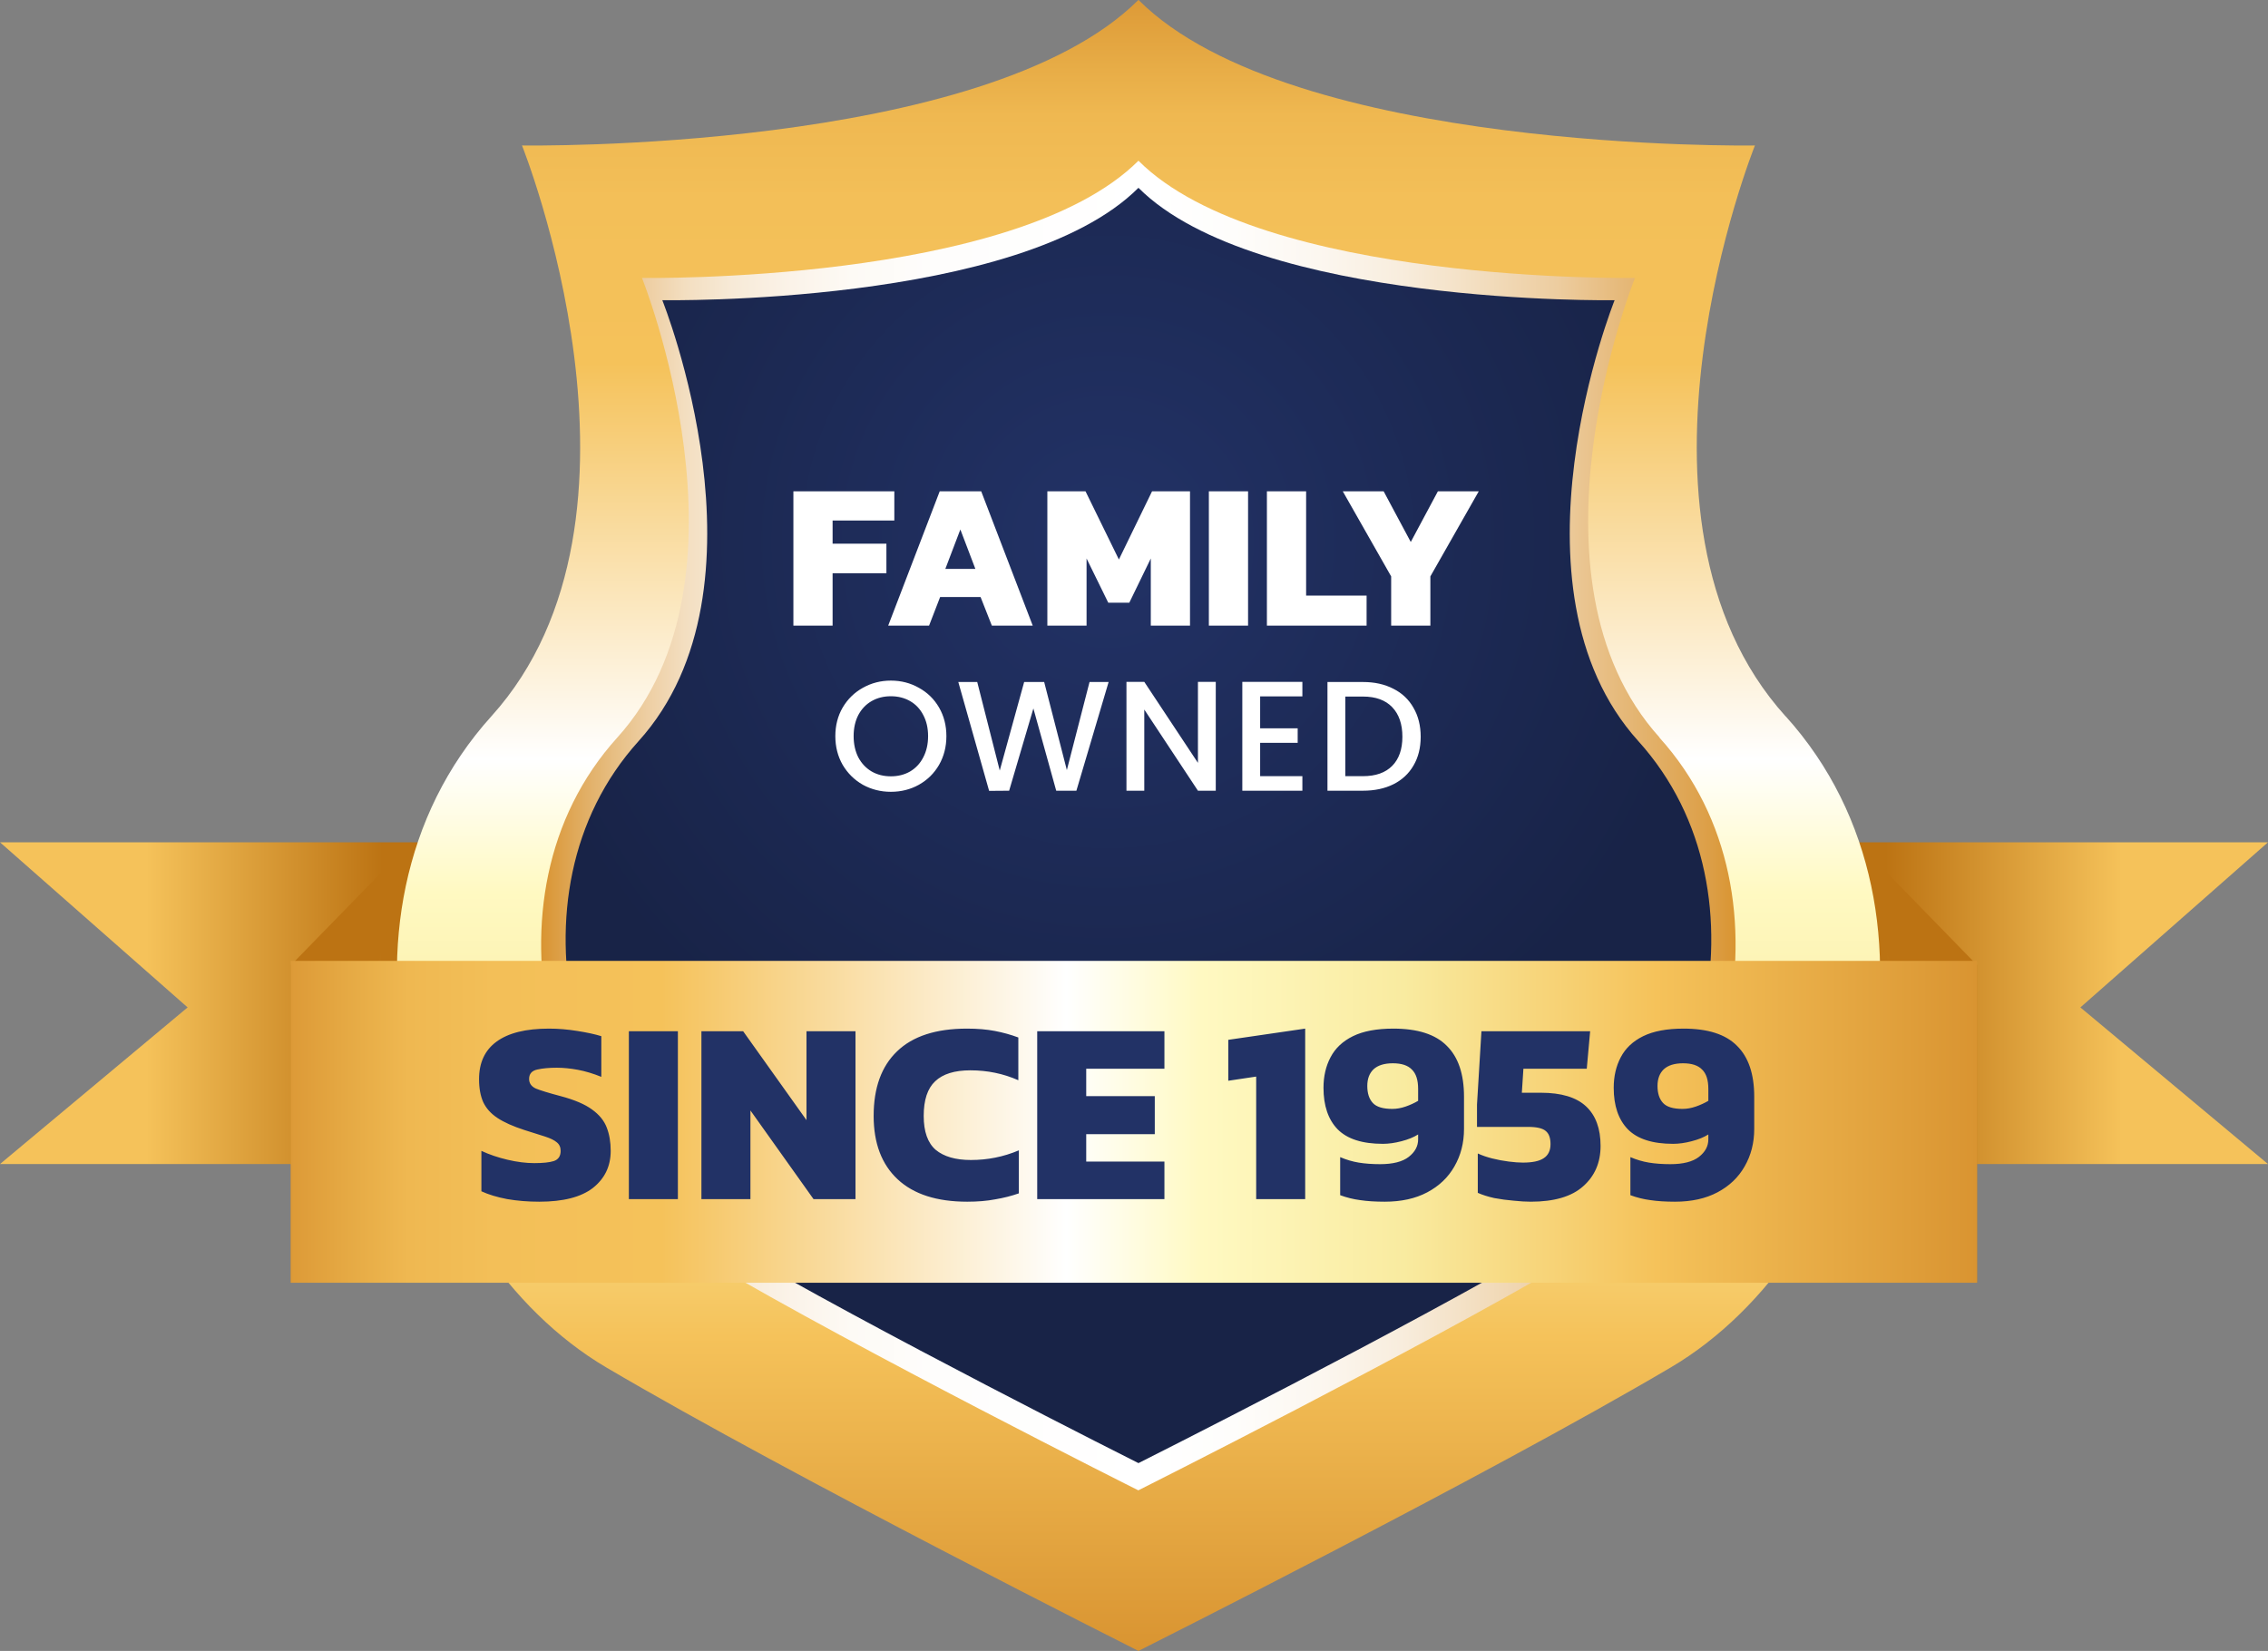
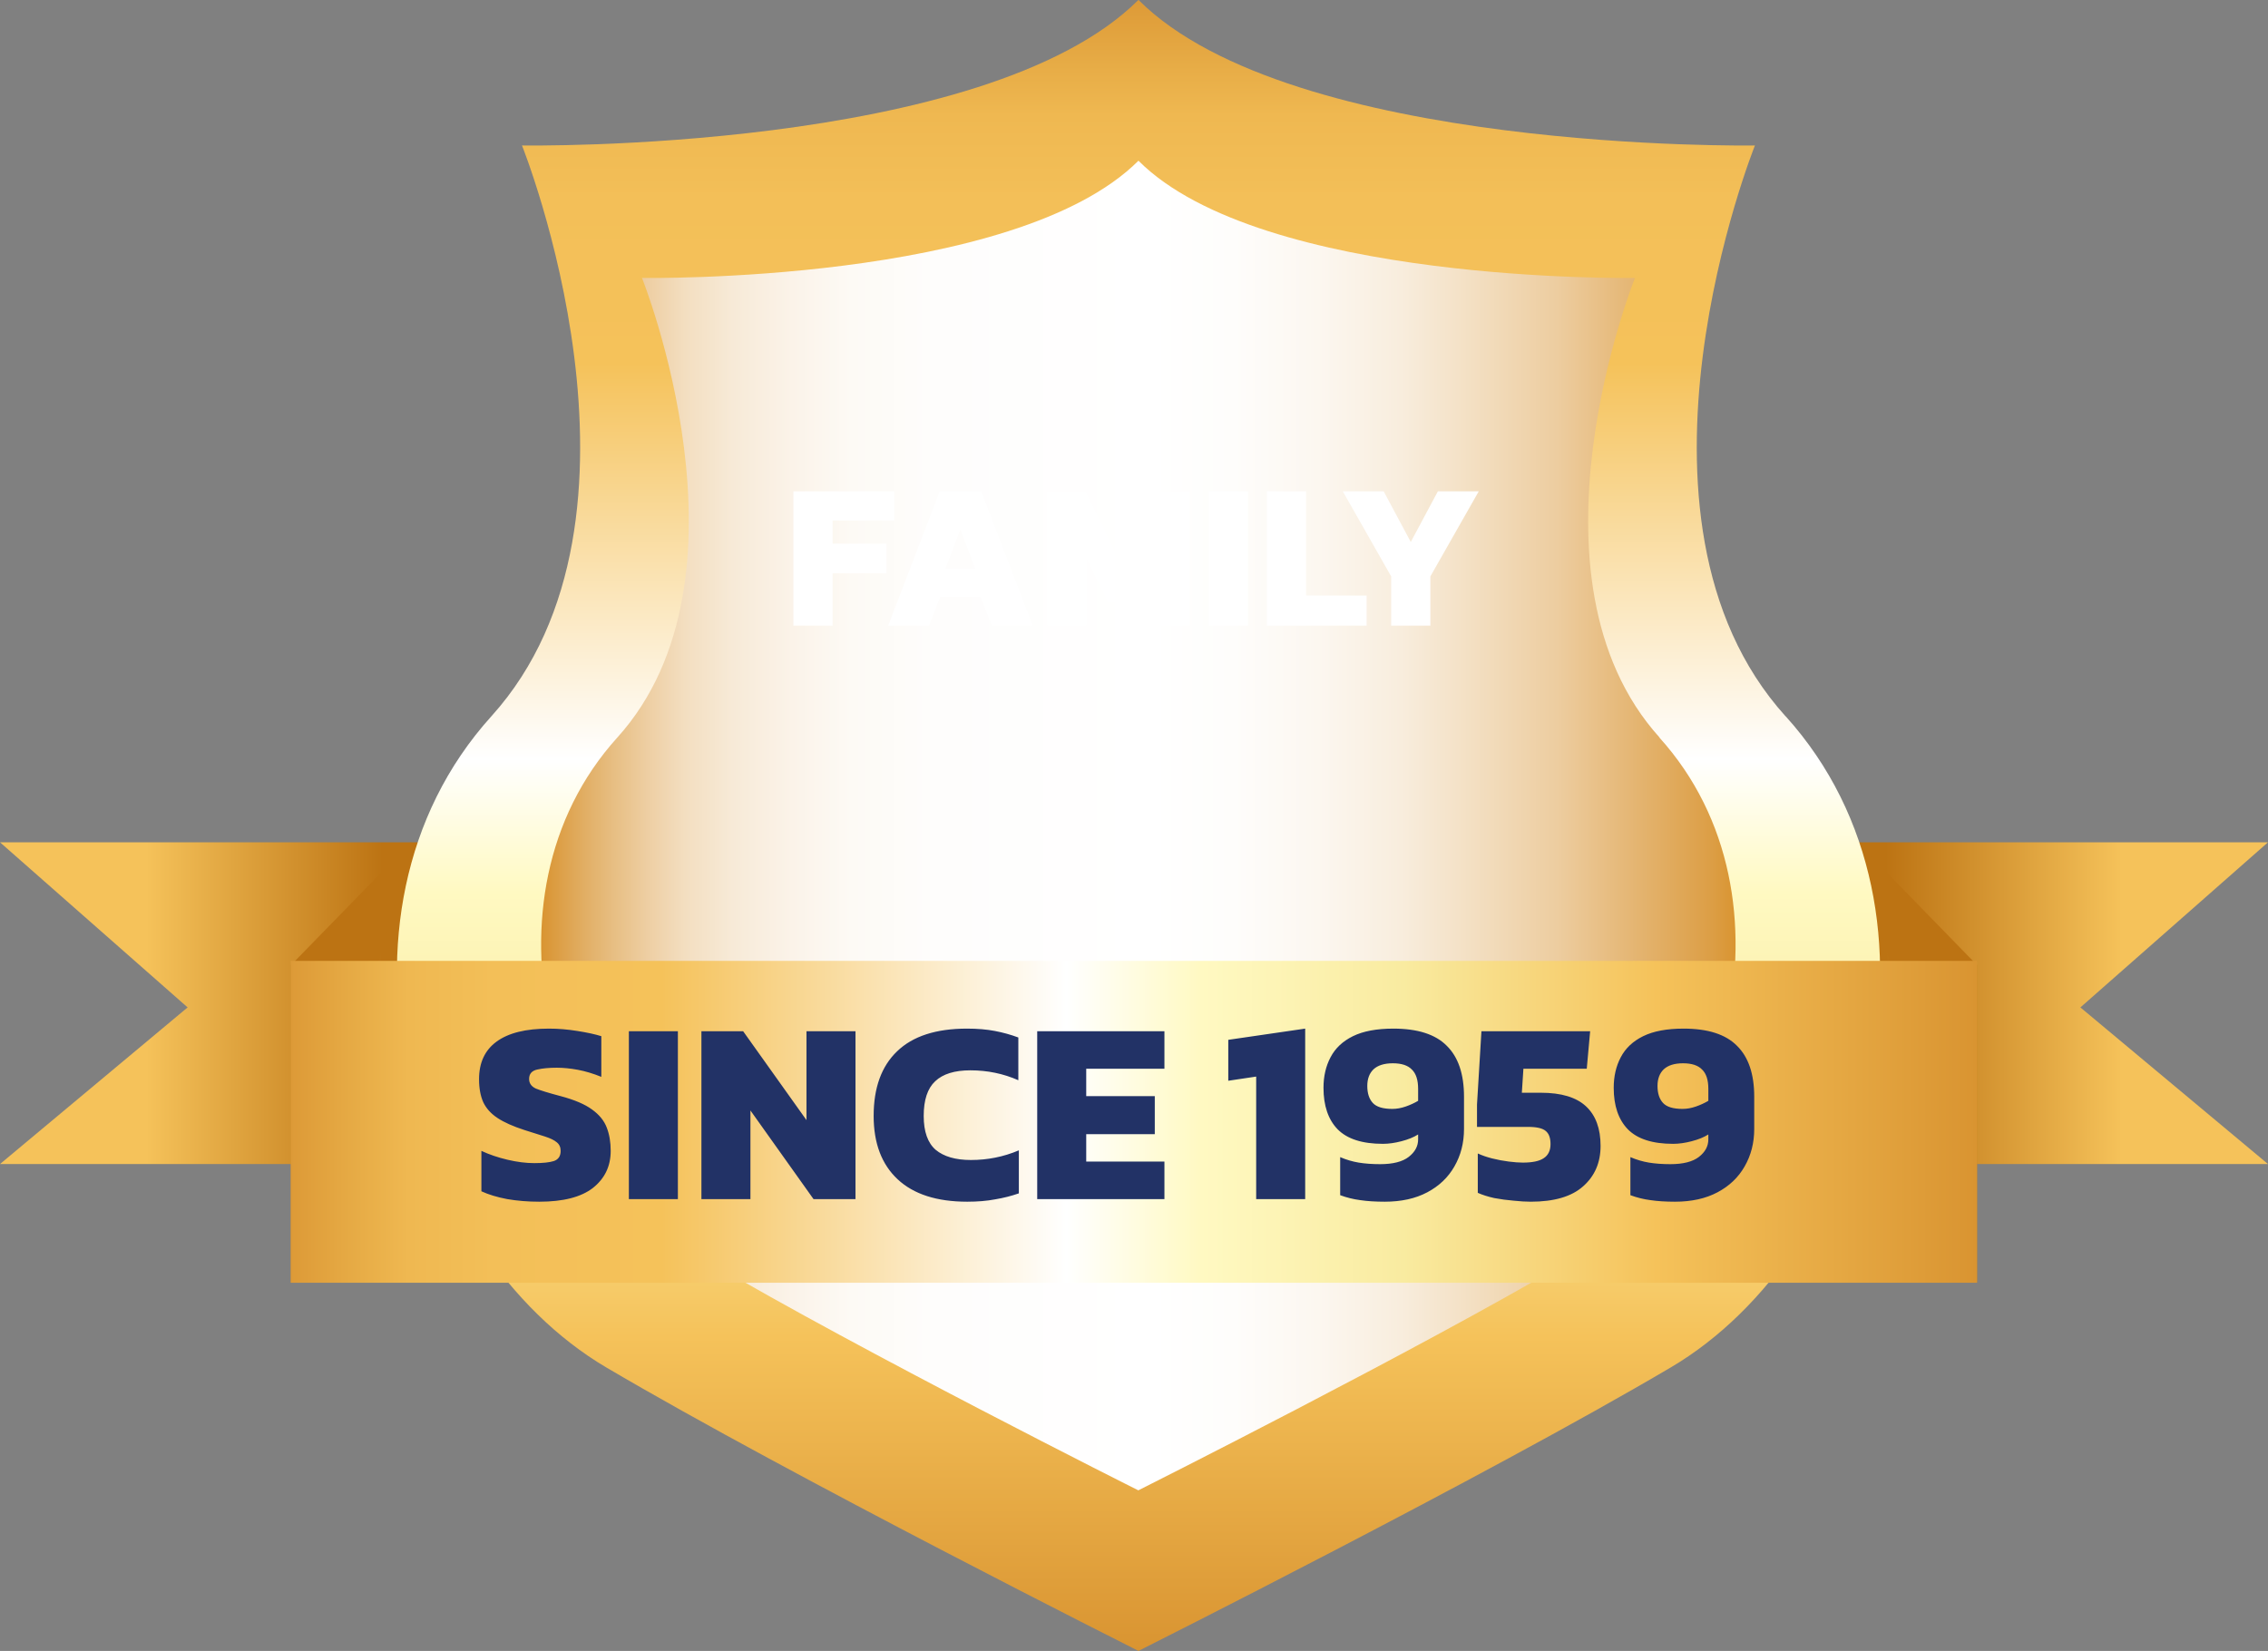
<svg xmlns="http://www.w3.org/2000/svg" width="261" height="190" viewBox="0 0 261 190" fill="none">
  <rect x="0" y="0" width="261" height="190" fill="#808080" stroke="none" />
  <g clip-path="url(#clip0_7298_607)">
    <path d="M261 133.967H203.087V96.937H261L239.409 115.939L261 133.967Z" fill="url(#paint0_linear_7298_607)" />
    <path d="M227.51 111.065L213.687 96.885L227.51 147.628V111.065Z" fill="#BC7313" />
    <path d="M0 133.967H57.913V96.937H0L21.591 115.939L0 133.967Z" fill="url(#paint1_linear_7298_607)" />
    <path d="M33.49 111.065L47.326 96.885L33.49 147.628V111.065Z" fill="#BC7313" />
    <path d="M205.477 82.431C184.769 59.503 201.956 16.741 201.956 16.741C201.956 16.741 148.642 17.625 131.013 -0.013C113.385 17.612 60.07 16.741 60.07 16.741C60.07 16.741 77.257 59.503 56.549 82.431C35.842 105.359 47.196 144.066 69.774 157.376C91.157 169.971 130.896 189.935 131.013 190C131.13 189.935 170.882 169.984 192.265 157.376C214.843 144.066 226.197 105.359 205.49 82.431H205.477Z" fill="url(#paint2_linear_7298_607)" />
    <path d="M190.992 84.888C174.312 66.431 188.147 31.987 188.147 31.987C188.147 31.987 145.212 32.702 131.013 18.496C116.814 32.689 73.879 31.987 73.879 31.987C73.879 31.987 87.715 66.431 71.034 84.888C54.354 103.344 63.499 134.526 81.674 145.249C98.887 155.4 130.896 171.478 131 171.517C131.104 171.465 163.114 155.387 180.327 145.249C198.514 134.526 207.646 103.357 190.966 84.888H190.992Z" fill="url(#paint3_linear_7298_607)" />
-     <path d="M188.537 85.291C172.545 67.588 185.809 34.548 185.809 34.548C185.809 34.548 144.628 35.224 131.013 21.615C117.399 35.237 76.218 34.548 76.218 34.548C76.218 34.548 89.494 67.575 73.49 85.291C57.498 102.994 66.267 132.901 83.7 143.182C100.212 152.918 130.909 168.333 131.013 168.385C131.104 168.333 161.815 152.918 178.326 143.182C195.76 132.901 204.529 103.007 188.537 85.291Z" fill="url(#paint4_radial_7298_607)" />
    <path d="M227.522 110.584H33.452V147.628H227.522V110.584Z" fill="url(#paint5_linear_7298_607)" />
    <path d="M91.303 72V56.544H102.919V59.904H95.815V62.568H102.007V65.976H95.815V72H91.303ZM102.213 72L108.141 56.544H112.917L118.845 72H114.141L112.845 68.712H108.189L106.917 72H102.213ZM108.789 65.472H112.245L110.517 60.936L108.789 65.472ZM120.529 72V56.544H124.921L128.761 64.392L132.577 56.544H136.945V72H132.433V64.272L129.961 69.36H127.537L125.041 64.272V72H120.529ZM139.115 72V56.544H143.627V72H139.115ZM145.795 72V56.544H150.307V68.544H157.267V72H145.795ZM160.094 72V66.336L154.526 56.544H159.23L162.35 62.376L165.47 56.544H170.174L164.606 66.336V72H160.094Z" fill="white" />
    <path d="M62.059 138.3C60.759 138.3 59.529 138.2 58.369 138C57.209 137.78 56.219 137.48 55.399 137.1V132.45C56.299 132.87 57.299 133.21 58.399 133.47C59.499 133.73 60.529 133.86 61.489 133.86C62.489 133.86 63.239 133.78 63.739 133.62C64.259 133.44 64.519 133.05 64.519 132.45C64.519 132.03 64.369 131.7 64.069 131.46C63.789 131.22 63.339 131 62.719 130.8C62.119 130.6 61.329 130.35 60.349 130.05C59.049 129.63 58.019 129.17 57.259 128.67C56.499 128.17 55.949 127.56 55.609 126.84C55.289 126.12 55.129 125.24 55.129 124.2C55.129 122.3 55.799 120.86 57.139 119.88C58.499 118.88 60.509 118.38 63.169 118.38C64.229 118.38 65.319 118.47 66.439 118.65C67.579 118.83 68.499 119.03 69.199 119.25V123.93C68.259 123.55 67.359 123.28 66.499 123.12C65.639 122.96 64.829 122.88 64.069 122.88C63.189 122.88 62.439 122.95 61.819 123.09C61.199 123.23 60.889 123.59 60.889 124.17C60.889 124.67 61.149 125.04 61.669 125.28C62.209 125.5 63.159 125.79 64.519 126.15C66.099 126.57 67.299 127.08 68.119 127.68C68.959 128.28 69.529 128.98 69.829 129.78C70.129 130.56 70.279 131.45 70.279 132.45C70.279 134.21 69.599 135.63 68.239 136.71C66.879 137.77 64.819 138.3 62.059 138.3ZM72.37 138V118.68H78.01V138H72.37ZM80.719 138V118.68H85.519L92.809 128.91V118.68H98.449V138H93.619L86.359 127.8V138H80.719ZM111.309 138.3C107.809 138.3 105.139 137.44 103.299 135.72C101.459 134 100.539 131.57 100.539 128.43C100.539 125.19 101.439 122.71 103.239 120.99C105.039 119.25 107.719 118.38 111.279 118.38C112.479 118.38 113.549 118.47 114.489 118.65C115.429 118.83 116.329 119.08 117.189 119.4V124.32C115.469 123.56 113.629 123.18 111.669 123.18C109.849 123.18 108.499 123.6 107.619 124.44C106.739 125.26 106.299 126.59 106.299 128.43C106.299 130.23 106.759 131.53 107.679 132.33C108.619 133.11 109.969 133.5 111.729 133.5C112.689 133.5 113.619 133.41 114.519 133.23C115.439 133.05 116.349 132.77 117.249 132.39V137.34C116.389 137.64 115.479 137.87 114.519 138.03C113.579 138.21 112.509 138.3 111.309 138.3ZM119.362 138V118.68H134.002V123H125.002V126.15H132.892V130.53H125.002V133.68H134.002V138H119.362ZM144.56 138V123.9L141.35 124.38V119.67L150.2 118.38V138H144.56ZM159.357 138.3C158.277 138.3 157.337 138.24 156.537 138.12C155.757 138.02 154.987 137.83 154.227 137.55V133.17C154.927 133.47 155.637 133.68 156.357 133.8C157.097 133.92 157.917 133.98 158.817 133.98C160.297 133.98 161.397 133.7 162.117 133.14C162.837 132.58 163.197 131.91 163.197 131.13V130.56C162.697 130.88 162.057 131.14 161.277 131.34C160.517 131.54 159.807 131.64 159.147 131.64C156.767 131.64 155.027 131.08 153.927 129.96C152.847 128.84 152.307 127.25 152.307 125.19C152.307 123.87 152.577 122.7 153.117 121.68C153.657 120.64 154.517 119.83 155.697 119.25C156.877 118.67 158.427 118.38 160.347 118.38C163.147 118.38 165.197 119.04 166.497 120.36C167.817 121.66 168.477 123.61 168.477 126.21V129.93C168.477 131.53 168.107 132.97 167.367 134.25C166.647 135.51 165.607 136.5 164.247 137.22C162.887 137.94 161.257 138.3 159.357 138.3ZM160.227 127.62C160.727 127.62 161.237 127.53 161.757 127.35C162.277 127.17 162.757 126.95 163.197 126.69V125.31C163.197 124.29 162.957 123.55 162.477 123.09C162.017 122.61 161.287 122.37 160.287 122.37C159.307 122.37 158.567 122.6 158.067 123.06C157.587 123.52 157.347 124.16 157.347 124.98C157.347 125.82 157.557 126.47 157.977 126.93C158.397 127.39 159.147 127.62 160.227 127.62ZM176.153 138.3C175.593 138.3 174.933 138.26 174.173 138.18C173.433 138.12 172.693 138.02 171.953 137.88C171.233 137.72 170.603 137.52 170.063 137.28V132.75C170.543 132.97 171.093 133.16 171.713 133.32C172.353 133.48 172.993 133.6 173.633 133.68C174.273 133.76 174.813 133.8 175.253 133.8C176.353 133.8 177.153 133.63 177.653 133.29C178.173 132.95 178.433 132.41 178.433 131.67C178.433 130.97 178.253 130.47 177.893 130.17C177.533 129.85 176.853 129.69 175.853 129.69H169.973V127.11L170.483 118.68H182.993L182.603 123H175.313L175.133 125.76H177.323C179.663 125.76 181.393 126.28 182.513 127.32C183.633 128.36 184.193 129.88 184.193 131.88C184.193 133.8 183.523 135.35 182.183 136.53C180.863 137.71 178.853 138.3 176.153 138.3ZM192.755 138.3C191.675 138.3 190.735 138.24 189.935 138.12C189.155 138.02 188.385 137.83 187.625 137.55V133.17C188.325 133.47 189.035 133.68 189.755 133.8C190.495 133.92 191.315 133.98 192.215 133.98C193.695 133.98 194.795 133.7 195.515 133.14C196.235 132.58 196.595 131.91 196.595 131.13V130.56C196.095 130.88 195.455 131.14 194.675 131.34C193.915 131.54 193.205 131.64 192.545 131.64C190.165 131.64 188.425 131.08 187.325 129.96C186.245 128.84 185.705 127.25 185.705 125.19C185.705 123.87 185.975 122.7 186.515 121.68C187.055 120.64 187.915 119.83 189.095 119.25C190.275 118.67 191.825 118.38 193.745 118.38C196.545 118.38 198.595 119.04 199.895 120.36C201.215 121.66 201.875 123.61 201.875 126.21V129.93C201.875 131.53 201.505 132.97 200.765 134.25C200.045 135.51 199.005 136.5 197.645 137.22C196.285 137.94 194.655 138.3 192.755 138.3ZM193.625 127.62C194.125 127.62 194.635 127.53 195.155 127.35C195.675 127.17 196.155 126.95 196.595 126.69V125.31C196.595 124.29 196.355 123.55 195.875 123.09C195.415 122.61 194.685 122.37 193.685 122.37C192.705 122.37 191.965 122.6 191.465 123.06C190.985 123.52 190.745 124.16 190.745 124.98C190.745 125.82 190.955 126.47 191.375 126.93C191.795 127.39 192.545 127.62 193.625 127.62Z" fill="#223266" />
-     <path d="M102.52 91.126C101.356 91.126 100.282 90.856 99.298 90.316C98.326 89.764 97.552 89.002 96.976 88.03C96.412 87.046 96.13 85.942 96.13 84.718C96.13 83.494 96.412 82.396 96.976 81.424C97.552 80.452 98.326 79.696 99.298 79.156C100.282 78.604 101.356 78.328 102.52 78.328C103.696 78.328 104.77 78.604 105.742 79.156C106.726 79.696 107.5 80.452 108.064 81.424C108.628 82.396 108.91 83.494 108.91 84.718C108.91 85.942 108.628 87.046 108.064 88.03C107.5 89.002 106.726 89.764 105.742 90.316C104.77 90.856 103.696 91.126 102.52 91.126ZM102.52 89.344C103.348 89.344 104.086 89.158 104.734 88.786C105.382 88.402 105.886 87.862 106.246 87.166C106.618 86.458 106.804 85.642 106.804 84.718C106.804 83.794 106.618 82.984 106.246 82.288C105.886 81.592 105.382 81.058 104.734 80.686C104.086 80.314 103.348 80.128 102.52 80.128C101.692 80.128 100.954 80.314 100.306 80.686C99.658 81.058 99.148 81.592 98.776 82.288C98.416 82.984 98.236 83.794 98.236 84.718C98.236 85.642 98.416 86.458 98.776 87.166C99.148 87.862 99.658 88.402 100.306 88.786C100.954 89.158 101.692 89.344 102.52 89.344ZM127.579 78.49L123.871 91H121.549L118.921 81.532L116.131 91L113.827 91.018L110.281 78.49H112.459L115.051 88.678L117.859 78.49H120.163L122.773 88.624L125.383 78.49H127.579ZM139.91 91H137.858L131.684 81.658V91H129.632V78.472H131.684L137.858 87.796V78.472H139.91V91ZM145.017 80.146V83.818H149.337V85.492H145.017V89.326H149.877V91H142.965V78.472H149.877V80.146H145.017ZM156.85 78.49C158.182 78.49 159.346 78.748 160.342 79.264C161.35 79.768 162.124 80.5 162.664 81.46C163.216 82.408 163.492 83.518 163.492 84.79C163.492 86.062 163.216 87.166 162.664 88.102C162.124 89.038 161.35 89.758 160.342 90.262C159.346 90.754 158.182 91 156.85 91H152.764V78.49H156.85ZM156.85 89.326C158.314 89.326 159.436 88.93 160.216 88.138C160.996 87.346 161.386 86.23 161.386 84.79C161.386 83.338 160.996 82.204 160.216 81.388C159.436 80.572 158.314 80.164 156.85 80.164H154.816V89.326H156.85Z" fill="white" />
  </g>
  <defs>
    <linearGradient id="paint0_linear_7298_607" x1="203.087" y1="115.445" x2="261" y2="115.445" gradientUnits="userSpaceOnUse">
      <stop offset="0.24" stop-color="#BC7313" />
      <stop offset="0.71" stop-color="#F5C25A" />
      <stop offset="0.96" stop-color="#F5C25A" />
      <stop offset="1" stop-color="#F5C25A" />
    </linearGradient>
    <linearGradient id="paint1_linear_7298_607" x1="57.926" y1="2.35283e-06" x2="0" y2="2.35283e-06" gradientUnits="userSpaceOnUse">
      <stop offset="0.24" stop-color="#BC7313" />
      <stop offset="0.71" stop-color="#F5C25A" />
      <stop offset="0.96" stop-color="#F5C25A" />
      <stop offset="1" stop-color="#F5C25A" />
    </linearGradient>
    <linearGradient id="paint2_linear_7298_607" x1="131.013" y1="-2.81581e-06" x2="131.013" y2="190" gradientUnits="userSpaceOnUse">
      <stop stop-color="#DD9A37" />
      <stop offset="0.04" stop-color="#E7AC46" />
      <stop offset="0.07" stop-color="#EFB851" />
      <stop offset="0.12" stop-color="#F3BF58" />
      <stop offset="0.22" stop-color="#F5C25A" />
      <stop offset="0.46" stop-color="white" />
      <stop offset="0.54" stop-color="#FFF9C2" />
      <stop offset="0.66" stop-color="#F9EBA0" />
      <stop offset="0.81" stop-color="#F5C25A" />
      <stop offset="1" stop-color="#D99431" />
    </linearGradient>
    <linearGradient id="paint3_linear_7298_607" x1="62.291" y1="95" x2="199.748" y2="95" gradientUnits="userSpaceOnUse">
      <stop stop-color="#D99431" />
      <stop offset="0.03" stop-color="#E0AA5C" />
      <stop offset="0.06" stop-color="#E7BE82" />
      <stop offset="0.09" stop-color="#EECFA4" />
      <stop offset="0.12" stop-color="#F3DEC0" />
      <stop offset="0.16" stop-color="#F7EAD7" />
      <stop offset="0.21" stop-color="#FBF3E9" />
      <stop offset="0.26" stop-color="#FDFAF5" />
      <stop offset="0.33" stop-color="#FEFDFC" />
      <stop offset="0.51" stop-color="white" />
      <stop offset="0.58" stop-color="#FEFDFB" />
      <stop offset="0.65" stop-color="#FCF7F0" />
      <stop offset="0.72" stop-color="#F8EDDD" />
      <stop offset="0.78" stop-color="#F3DFC2" />
      <stop offset="0.85" stop-color="#EDCDA0" />
      <stop offset="0.91" stop-color="#E5B776" />
      <stop offset="0.98" stop-color="#DC9E45" />
      <stop offset="1" stop-color="#D99431" />
    </linearGradient>
    <radialGradient id="paint4_radial_7298_607" cx="0" cy="0" r="1" gradientUnits="userSpaceOnUse" gradientTransform="translate(127.493 62.376) scale(69.735 69.772)">
      <stop offset="0.01" stop-color="#223266" />
      <stop offset="1" stop-color="#182347" />
    </radialGradient>
    <linearGradient id="paint5_linear_7298_607" x1="33.452" y1="129.106" x2="227.509" y2="129.106" gradientUnits="userSpaceOnUse">
      <stop stop-color="#DD9A37" />
      <stop offset="0.04" stop-color="#E7AC46" />
      <stop offset="0.07" stop-color="#EFB851" />
      <stop offset="0.12" stop-color="#F3BF58" />
      <stop offset="0.22" stop-color="#F5C25A" />
      <stop offset="0.46" stop-color="white" />
      <stop offset="0.54" stop-color="#FFF9C2" />
      <stop offset="0.66" stop-color="#F9EBA0" />
      <stop offset="0.81" stop-color="#F5C25A" />
      <stop offset="1" stop-color="#D99431" />
    </linearGradient>
    <clipPath id="clip0_7298_607">
      <rect width="261" height="190" fill="white" />
    </clipPath>
  </defs>
</svg>